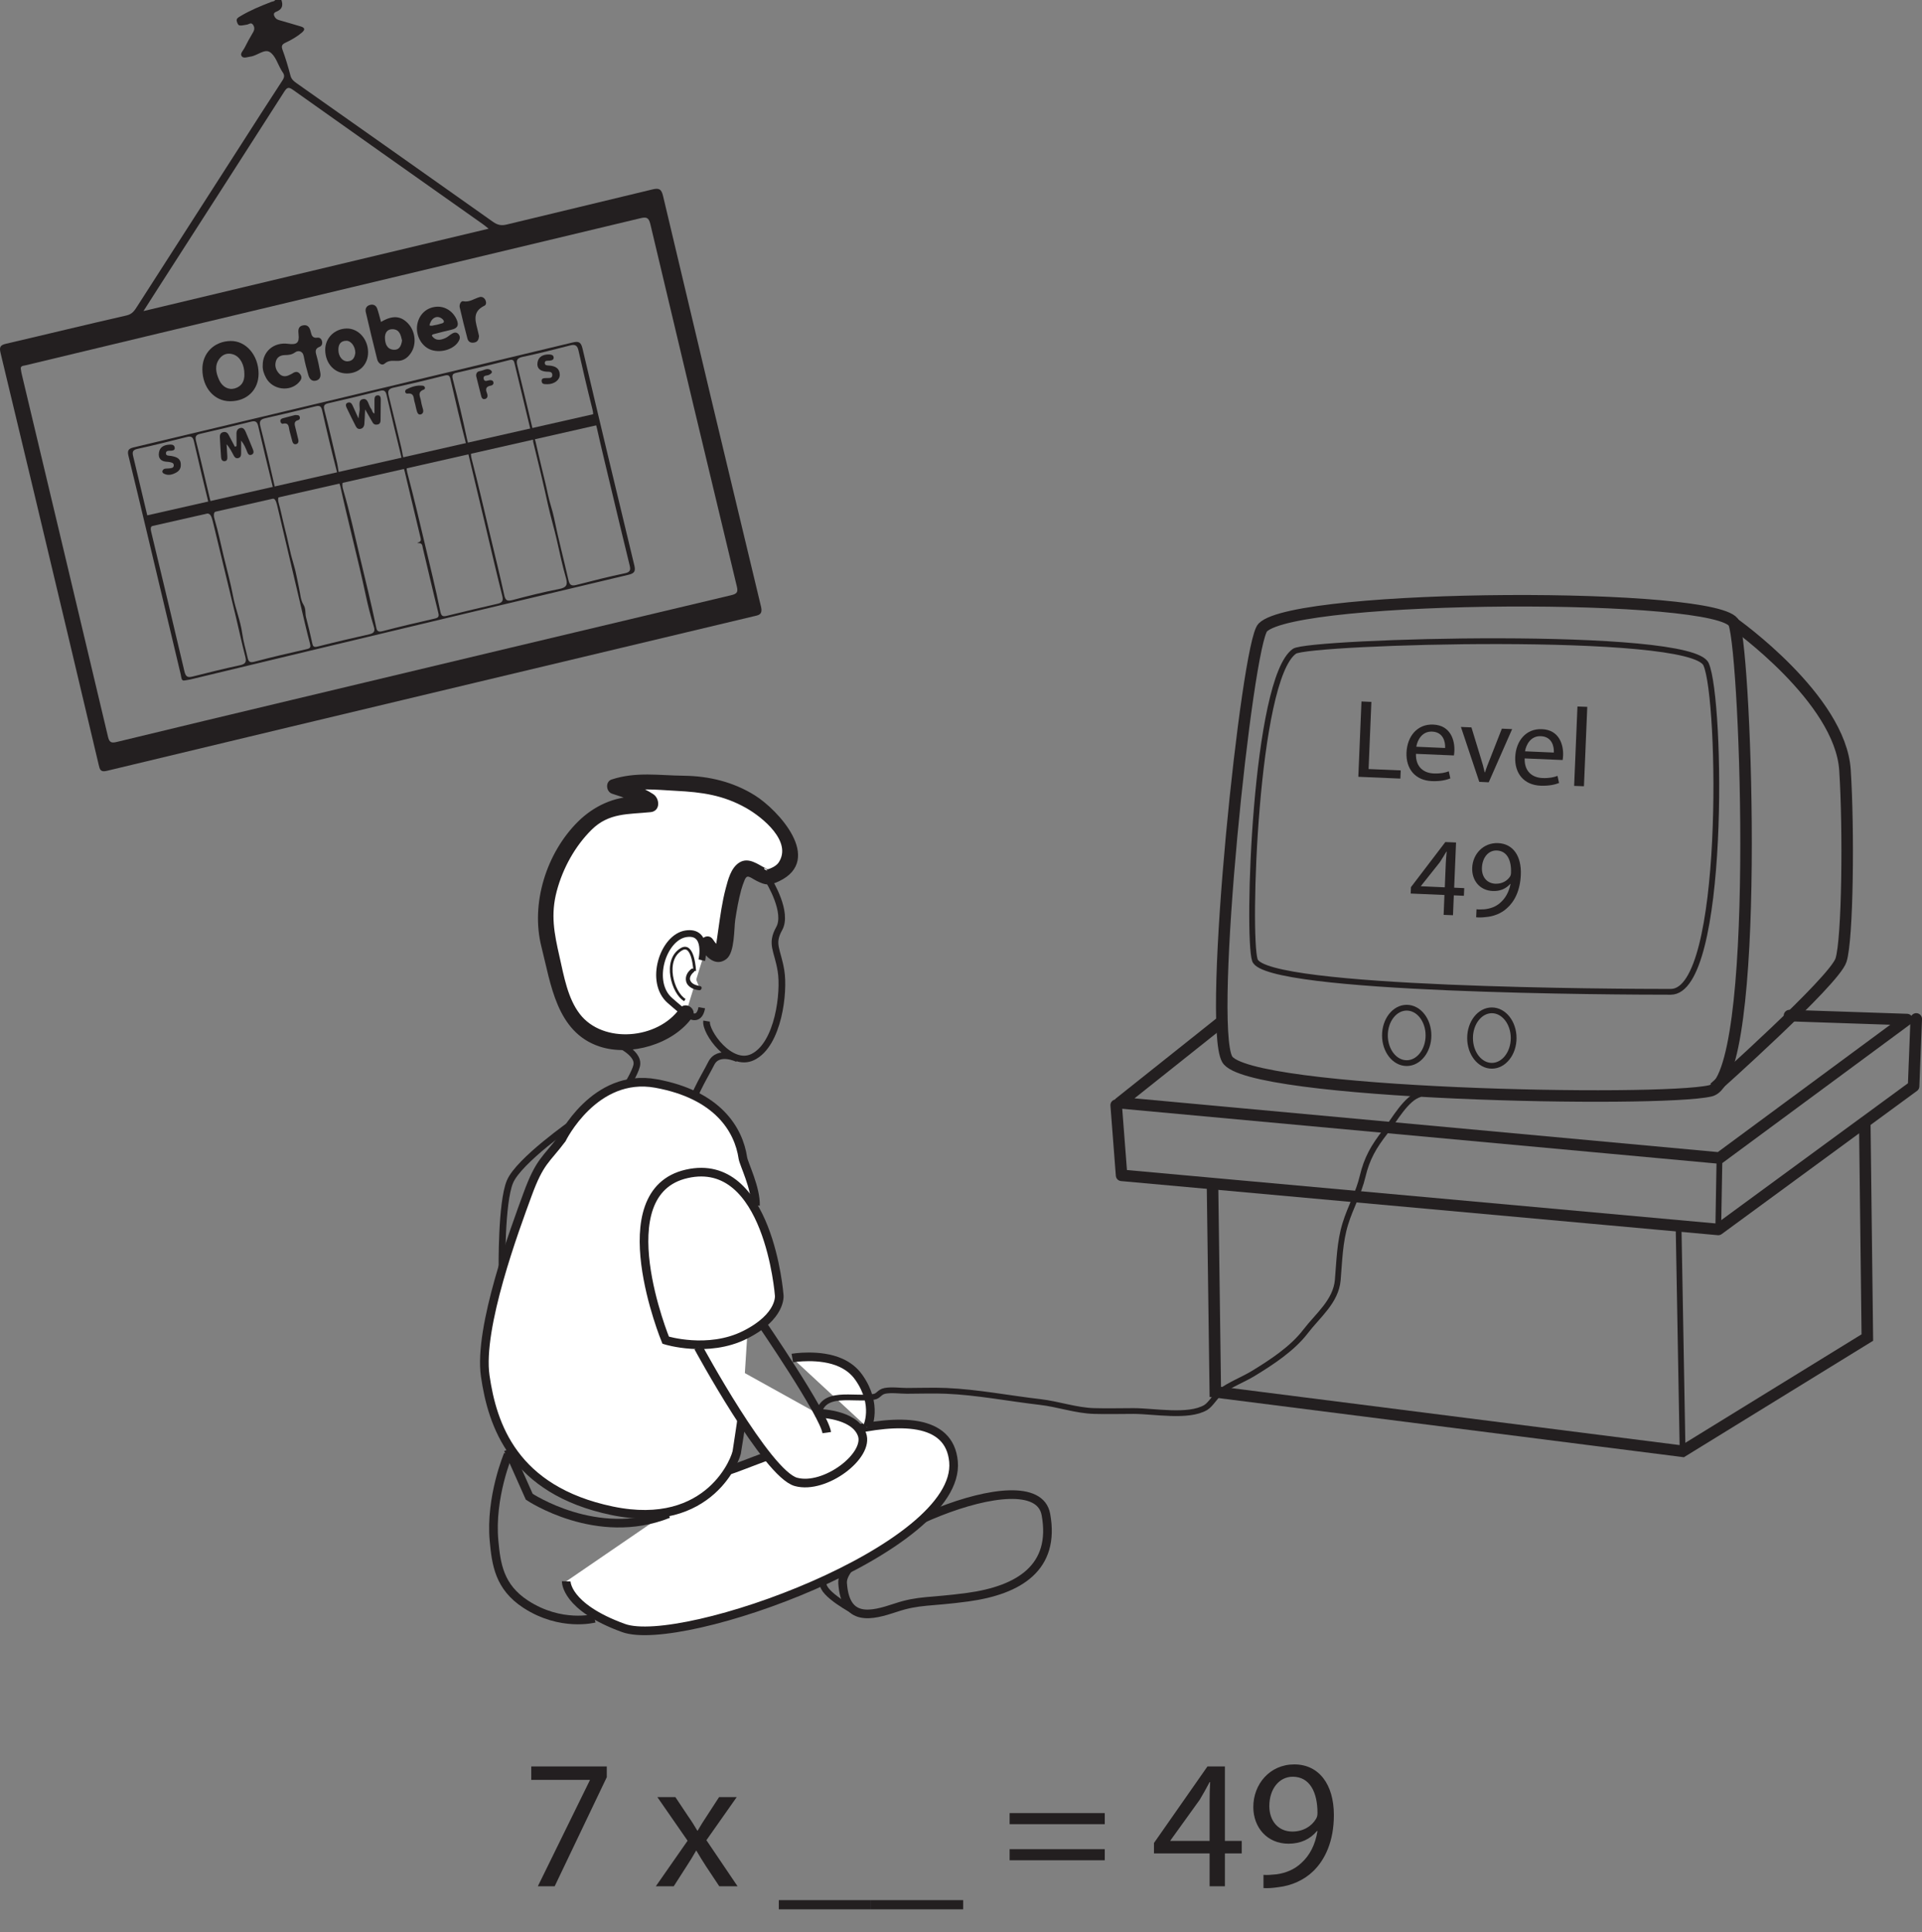
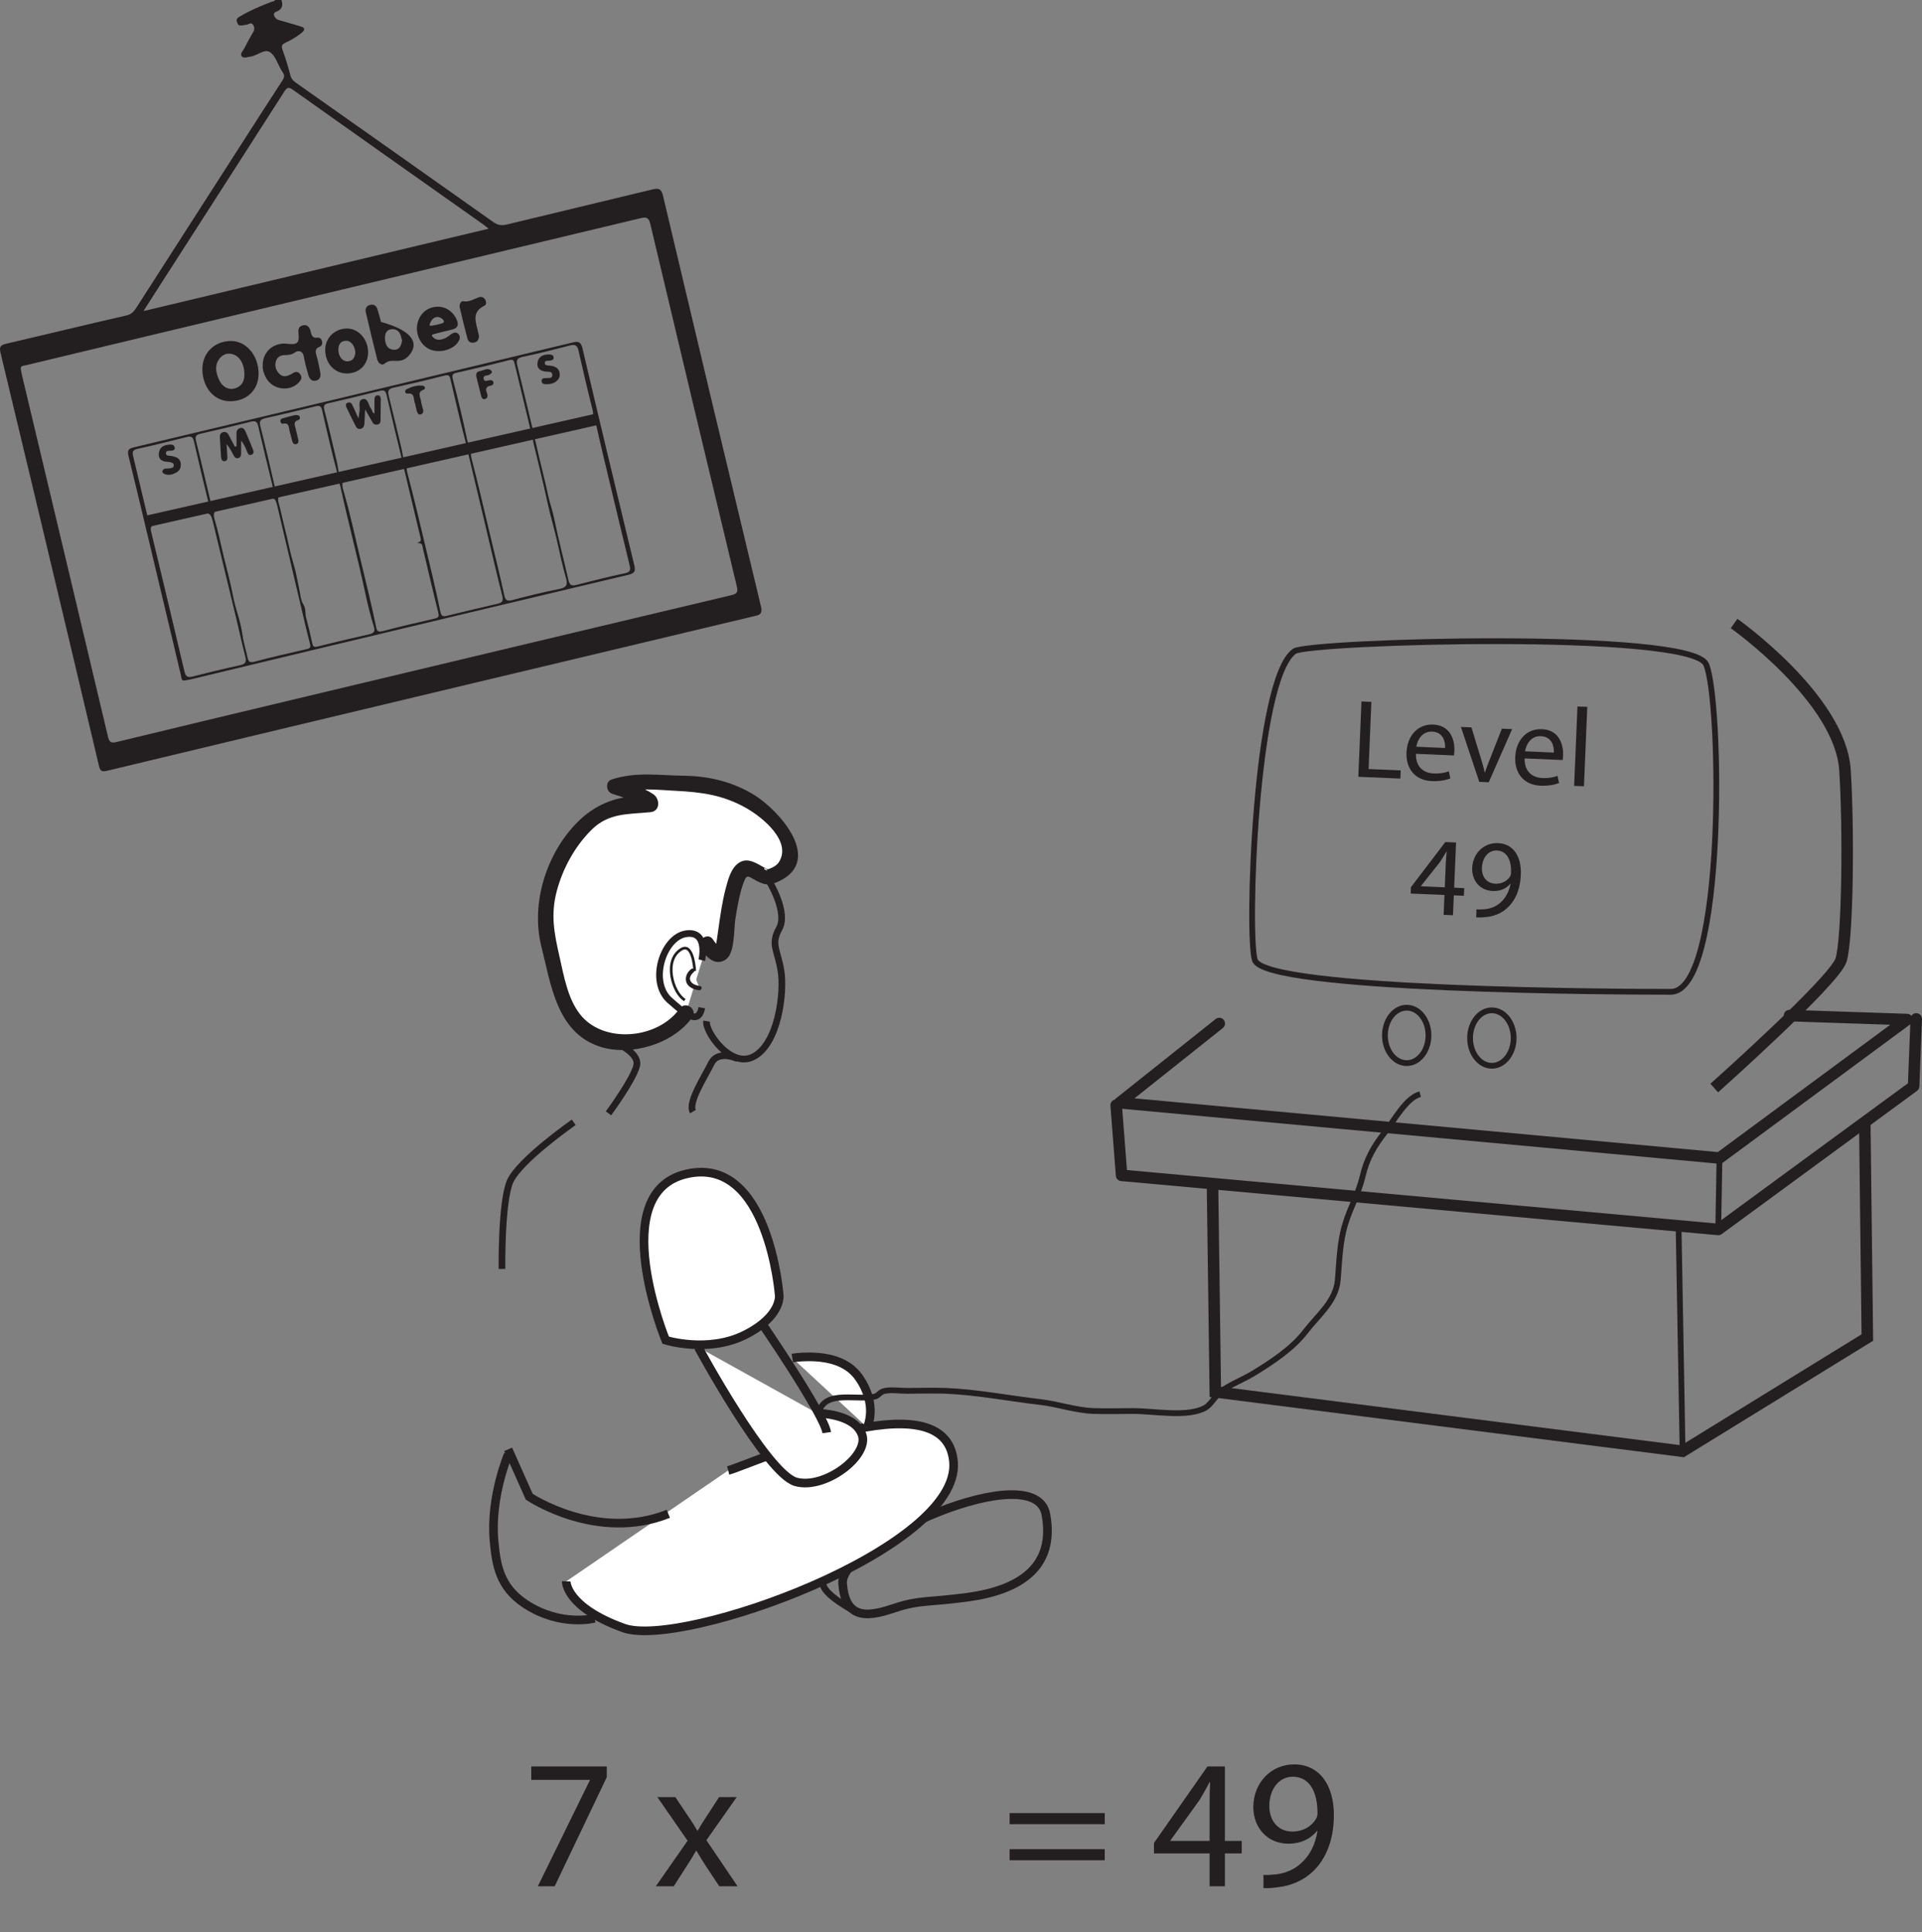
<svg xmlns="http://www.w3.org/2000/svg" xmlns:xlink="http://www.w3.org/1999/xlink" width="333.64pt" height="335.438pt" viewBox="0 0 333.64 335.438" version="1.1">
  <rect x="0" y="0" width="333.64" height="335.438" fill="#808080" stroke="none" />
  <defs>
    <g>
      <symbol overflow="visible" id="glyph0-0">
        <path style="stroke:none;" d="M 0 0 L 16 0 L 16 -22.406 L 0 -22.406 Z M 8 -12.641 L 2.562 -20.797 L 13.438 -20.797 Z M 8.953 -11.203 L 14.406 -19.359 L 14.406 -3.047 Z M 2.562 -1.594 L 8 -9.766 L 13.438 -1.594 Z M 1.594 -19.359 L 7.047 -11.203 L 1.594 -3.047 Z M 1.594 -19.359 " />
      </symbol>
      <symbol overflow="visible" id="glyph0-1">
        <path style="stroke:none;" d="M 1.828 -20.797 L 1.828 -18.469 L 12 -18.469 L 12 -18.406 L 2.969 0 L 5.891 0 L 14.938 -18.938 L 14.938 -20.797 Z M 1.828 -20.797 " />
      </symbol>
      <symbol overflow="visible" id="glyph0-2">
        <path style="stroke:none;" d="" />
      </symbol>
      <symbol overflow="visible" id="glyph0-3">
        <path style="stroke:none;" d="M 0.516 -15.484 L 5.766 -7.906 L 0.25 0 L 3.359 0 L 5.594 -3.484 C 6.203 -4.422 6.719 -5.25 7.234 -6.172 L 7.297 -6.172 C 7.844 -5.25 8.359 -4.391 8.953 -3.484 L 11.266 0 L 14.438 0 L 9.031 -8 L 14.297 -15.484 L 11.234 -15.484 L 9.094 -12.188 C 8.547 -11.359 8.031 -10.562 7.516 -9.656 L 7.453 -9.656 C 6.938 -10.531 6.469 -11.297 5.859 -12.156 L 3.641 -15.484 Z M 0.516 -15.484 " />
      </symbol>
      <symbol overflow="visible" id="glyph0-4">
-         <path style="stroke:none;" d="M 0 2.406 L 0 4 L 16 4 L 16 2.406 Z M 0 2.406 " />
-       </symbol>
+         </symbol>
      <symbol overflow="visible" id="glyph0-5">
        <path style="stroke:none;" d="M 17.797 -10.781 L 17.797 -12.703 L 1.281 -12.703 L 1.281 -10.781 Z M 17.797 -4.516 L 17.797 -6.438 L 1.281 -6.438 L 1.281 -4.516 Z M 17.797 -4.516 " />
      </symbol>
      <symbol overflow="visible" id="glyph0-6">
        <path style="stroke:none;" d="M 12.797 0 L 12.797 -5.703 L 15.719 -5.703 L 15.719 -7.875 L 12.797 -7.875 L 12.797 -20.797 L 9.766 -20.797 L 0.484 -7.516 L 0.484 -5.703 L 10.141 -5.703 L 10.141 0 Z M 3.328 -7.875 L 3.328 -7.938 L 8.422 -15.016 C 8.984 -15.969 9.5 -16.859 10.141 -18.078 L 10.234 -18.078 C 10.172 -16.984 10.141 -15.906 10.141 -14.812 L 10.141 -7.875 Z M 3.328 -7.875 " />
      </symbol>
      <symbol overflow="visible" id="glyph0-7">
        <path style="stroke:none;" d="M 3.078 0.312 C 3.75 0.359 4.641 0.312 5.656 0.156 C 7.906 -0.094 10.109 -1.062 11.719 -2.625 C 13.766 -4.609 15.297 -7.812 15.297 -12.359 C 15.297 -17.734 12.672 -21.156 8.422 -21.156 C 4.156 -21.156 1.312 -17.703 1.312 -13.766 C 1.312 -10.203 3.719 -7.391 7.422 -7.391 C 9.531 -7.391 11.203 -8.188 12.359 -9.594 L 12.453 -9.594 C 12.062 -7.172 11.078 -5.344 9.703 -4.094 C 8.516 -2.938 6.969 -2.297 5.344 -2.078 C 4.391 -1.984 3.688 -1.922 3.078 -1.984 Z M 8.156 -19.016 C 11.141 -19.016 12.453 -16.281 12.453 -12.734 C 12.453 -12.25 12.359 -11.969 12.188 -11.688 C 11.453 -10.438 9.984 -9.5 8.094 -9.5 C 5.656 -9.5 4.094 -11.328 4.094 -13.922 C 4.094 -16.891 5.797 -19.016 8.156 -19.016 Z M 8.156 -19.016 " />
      </symbol>
      <symbol overflow="visible" id="glyph1-0">
        <path style="stroke:none;" d="M 0 0 L 9.703 0.406 L 10.281 -13.188 L 0.578 -13.594 Z M 5.188 -7.469 L 2.094 -12.562 L 8.688 -12.281 Z M 5.719 -6.562 L 9.234 -11.375 L 8.812 -1.469 Z M 1.609 -0.906 L 5.109 -5.719 L 8.203 -0.625 Z M 1.469 -11.703 L 4.562 -6.609 L 1.047 -1.797 Z M 1.469 -11.703 " />
      </symbol>
      <symbol overflow="visible" id="glyph1-1">
        <path style="stroke:none;" d="M 1.453 0.062 L 8.75 0.375 L 8.812 -1.047 L 3.234 -1.281 L 3.719 -12.938 L 2 -13.016 Z M 1.453 0.062 " />
      </symbol>
      <symbol overflow="visible" id="glyph1-2">
        <path style="stroke:none;" d="M 9.156 -4.016 C 9.188 -4.219 9.219 -4.469 9.234 -4.812 C 9.312 -6.547 8.641 -9.25 5.562 -9.375 C 2.812 -9.5 1.047 -7.359 0.922 -4.516 C 0.812 -1.672 2.453 0.328 5.344 0.438 C 6.844 0.5 7.906 0.219 8.531 -0.031 L 8.266 -1.266 C 7.641 -1.031 6.875 -0.844 5.641 -0.891 C 3.922 -0.969 2.5 -1.984 2.562 -4.297 Z M 2.625 -5.531 C 2.812 -6.688 3.625 -8.234 5.375 -8.156 C 7.297 -8.078 7.688 -6.375 7.625 -5.312 Z M 2.625 -5.531 " />
      </symbol>
      <symbol overflow="visible" id="glyph1-3">
        <path style="stroke:none;" d="M 0.641 -9.375 L 3.828 0.156 L 5.469 0.234 L 9.531 -9 L 7.75 -9.078 L 5.719 -3.906 C 5.375 -3.047 5.062 -2.281 4.828 -1.5 L 4.766 -1.5 C 4.594 -2.297 4.375 -3.094 4.094 -3.969 L 2.469 -9.297 Z M 0.641 -9.375 " />
      </symbol>
      <symbol overflow="visible" id="glyph1-4">
        <path style="stroke:none;" d="M 1.422 0.062 L 3.125 0.125 L 3.703 -13.656 L 2 -13.719 Z M 1.422 0.062 " />
      </symbol>
      <symbol overflow="visible" id="glyph1-5">
        <path style="stroke:none;" d="M 7.781 0.328 L 7.922 -3.125 L 9.672 -3.047 L 9.734 -4.375 L 7.984 -4.453 L 8.312 -12.297 L 6.453 -12.375 L 0.484 -4.547 L 0.438 -3.438 L 6.297 -3.188 L 6.156 0.266 Z M 2.219 -4.703 L 2.219 -4.75 L 5.5 -8.875 C 5.875 -9.453 6.203 -9.984 6.625 -10.703 L 6.688 -10.703 C 6.625 -10.047 6.562 -9.375 6.531 -8.719 L 6.359 -4.516 Z M 2.219 -4.703 " />
      </symbol>
      <symbol overflow="visible" id="glyph1-6">
        <path style="stroke:none;" d="M 1.844 0.266 C 2.266 0.312 2.797 0.312 3.438 0.234 C 4.797 0.141 6.172 -0.375 7.172 -1.297 C 8.484 -2.438 9.484 -4.359 9.594 -7.109 C 9.734 -10.359 8.25 -12.5 5.656 -12.609 C 3.078 -12.719 1.25 -10.703 1.156 -8.328 C 1.062 -6.172 2.438 -4.391 4.703 -4.297 C 5.984 -4.234 7 -4.688 7.75 -5.516 L 7.812 -5.516 C 7.516 -4.047 6.859 -2.969 6 -2.234 C 5.25 -1.562 4.297 -1.234 3.297 -1.125 C 2.703 -1.094 2.281 -1.078 1.906 -1.125 Z M 5.438 -11.328 C 7.25 -11.25 7.984 -9.562 7.891 -7.422 C 7.875 -7.125 7.812 -6.953 7.703 -6.781 C 7.219 -6.047 6.312 -5.516 5.172 -5.562 C 3.688 -5.625 2.781 -6.766 2.844 -8.344 C 2.922 -10.141 4 -11.391 5.438 -11.328 Z M 5.438 -11.328 " />
      </symbol>
    </g>
    <clipPath id="clip1">
      <path d="M 192 175 L 333.641 175 L 333.641 215 L 192 215 Z M 192 175 " />
    </clipPath>
    <clipPath id="clip2">
      <path d="M 199 183 L 333.641 183 L 333.641 264 L 199 264 Z M 199 183 " />
    </clipPath>
  </defs>
  <g id="surface1">
    <g style="fill:rgb(13.73%,12.16%,12.549%);fill-opacity:1;">
      <use xlink:href="#glyph0-1" x="90.394" y="327.438" />
      <use xlink:href="#glyph0-2" x="106.811" y="327.438" />
      <use xlink:href="#glyph0-3" x="113.594" y="327.438" />
      <use xlink:href="#glyph0-2" x="128.411" y="327.438" />
      <use xlink:href="#glyph0-4" x="135.195" y="327.438" />
      <use xlink:href="#glyph0-4" x="151.195" y="327.438" />
      <use xlink:href="#glyph0-2" x="167.195" y="327.438" />
      <use xlink:href="#glyph0-5" x="173.978" y="327.438" />
      <use xlink:href="#glyph0-2" x="193.05" y="327.438" />
      <use xlink:href="#glyph0-6" x="199.834" y="327.438" />
      <use xlink:href="#glyph0-7" x="216.25" y="327.438" />
    </g>
    <path style=" stroke:none;fill-rule:evenodd;fill:rgb(13.73%,12.16%,12.549%);fill-opacity:1;" d="M 84.82 39.699 C 84.359 39.336 84.094 39.109 83.809 38.906 C 72.805 31.129 61.797 23.363 50.809 15.562 C 50.02 15.004 49.762 15.266 49.32 15.949 C 42.086 27.254 34.82 38.543 27.566 49.836 C 26.73 51.137 25.902 52.441 24.906 54 C 45.023 49.199 64.801 44.477 84.82 39.699 M 3.637 64.184 C 3.672 64.406 3.695 64.629 3.75 64.844 C 8.758 85.871 13.77 106.891 18.754 127.922 C 18.988 128.918 19.375 129.016 20.297 128.789 C 30.32 126.355 40.355 123.957 50.391 121.562 C 75.891 115.473 101.391 109.379 126.902 103.328 C 127.941 103.082 128.152 102.805 127.898 101.758 C 122.867 80.832 117.863 59.898 112.906 38.957 C 112.629 37.777 112.258 37.617 111.152 37.887 C 83.352 44.551 55.547 51.184 27.742 57.824 C 19.969 59.684 12.195 61.559 4.422 63.418 C 3.992 63.523 3.465 63.477 3.637 64.184 M 48.852 0 C 49.137 0.844 49.055 1.531 48.137 1.957 C 47.855 2.09 47.391 2.203 47.59 2.719 C 47.742 3.109 47.984 3.371 48.434 3.488 C 49.684 3.824 50.914 4.23 52.164 4.578 C 52.973 4.801 52.973 5.18 52.402 5.656 C 51.543 6.383 50.566 6.938 49.555 7.414 C 48.965 7.695 48.793 7.965 49.043 8.645 C 49.582 10.113 50.027 11.613 50.422 13.125 C 50.59 13.77 51.008 14.105 51.48 14.438 C 62.855 22.461 74.234 30.473 85.594 38.52 C 86.359 39.059 87.02 39.203 87.938 38.98 C 96.363 36.926 104.809 34.941 113.234 32.887 C 114.383 32.605 114.812 32.789 115.105 34.039 C 120.723 57.797 126.387 81.543 132.098 105.281 C 132.461 106.777 131.617 106.793 130.699 107.012 C 114.652 110.836 98.605 114.66 82.559 118.492 C 61.203 123.59 39.848 128.688 18.504 133.82 C 17.414 134.082 17.309 133.508 17.137 132.781 C 15.324 125.121 13.52 117.465 11.695 109.809 C 7.844 93.629 3.996 77.445 0.098 61.273 C -0.16 60.211 0.07 59.898 1.07 59.664 C 8.039 58.047 14.988 56.344 21.965 54.758 C 22.992 54.523 23.371 53.879 23.844 53.141 C 29.809 43.84 35.781 34.543 41.754 25.246 C 44.172 21.48 46.574 17.707 49.027 13.965 C 49.383 13.422 49.426 13.023 49.059 12.535 C 48.98 12.426 48.914 12.309 48.848 12.195 C 48.211 11.117 47.809 9.68 46.871 9.059 C 45.902 8.418 44.684 9.664 43.504 9.82 C 42.973 9.891 42.301 10.191 41.973 9.785 C 41.598 9.32 42.195 8.812 42.426 8.355 C 42.891 7.438 43.375 6.527 43.906 5.652 C 44.199 5.168 44.23 4.742 43.922 4.297 C 43.578 3.801 43.199 4.238 42.836 4.281 C 42.441 4.324 42.043 4.457 41.656 4.426 C 41.312 4.395 41.199 4.012 41.113 3.719 C 40.961 3.199 41.402 3.008 41.73 2.809 C 43.422 1.789 45.242 1.051 47.074 0.336 C 47.316 0.242 47.621 0.273 47.773 0 Z M 48.852 0 " />
    <path style=" stroke:none;fill-rule:evenodd;fill:rgb(13.73%,12.16%,12.549%);fill-opacity:1;" d="M 80.457 78.43 C 80.746 78.023 81.086 77.754 80.91 77.066 C 79.945 73.359 79.066 69.629 78.211 65.895 C 78.059 65.223 77.906 65.012 77.164 65.199 C 74.223 65.949 71.266 66.648 68.301 67.297 C 67.41 67.492 67.277 67.883 67.477 68.691 C 68.238 71.719 68.945 74.758 69.68 77.793 C 69.883 78.613 69.902 79.613 70.402 80.191 C 71.012 80.898 71.965 79.883 72.797 80.109 C 72.645 80.188 72.5 80.305 72.336 80.344 C 70.398 80.801 70.371 80.805 70.867 82.684 C 71.863 86.453 72.762 90.25 73.656 94.035 C 74.609 98.078 75.621 102.121 76.445 106.195 C 76.613 107.027 76.941 107.055 77.633 106.883 C 80.535 106.164 83.445 105.477 86.359 104.809 C 87.16 104.625 87.414 104.332 87.188 103.434 C 86.102 99.121 85.105 94.785 84.078 90.457 C 83.18 86.688 82.277 82.922 81.383 79.156 C 81.262 78.652 81.195 78.121 80.457 78.43 M 45.535 86.707 C 45.824 86.277 46.312 86.32 46.734 86.227 C 47.438 86.066 47.641 85.695 47.465 84.98 C 46.559 81.305 45.672 77.629 44.816 73.941 C 44.645 73.191 44.312 73.016 43.594 73.191 C 40.652 73.922 37.707 74.637 34.754 75.305 C 33.934 75.488 33.848 75.84 34.039 76.594 C 34.844 79.789 35.578 83 36.344 86.203 C 36.855 88.332 36.859 88.332 38.934 88.172 C 38.805 88.402 38.574 88.414 38.355 88.438 C 37.258 88.555 36.906 89 37.258 90.176 C 37.879 92.258 38.309 94.395 38.816 96.512 C 39.375 98.844 40.023 101.156 40.461 103.512 C 40.871 105.699 41.75 107.758 42.051 109.973 C 42.242 111.383 42.668 112.754 42.977 114.145 C 43.121 114.801 43.32 115.09 44.145 114.871 C 47.16 114.07 50.199 113.371 53.238 112.684 C 53.914 112.531 53.961 112.312 53.797 111.688 C 53.199 109.426 52.684 107.145 52.145 104.871 C 50.855 99.418 49.57 93.969 48.297 88.516 C 47.773 86.258 47.793 86.254 45.535 86.707 M 69.184 81.062 C 69.703 80.707 69.914 80.309 69.738 79.609 C 68.824 75.934 67.969 72.242 67.102 68.555 C 66.957 67.934 66.723 67.652 65.996 67.84 C 63.012 68.594 60.02 69.312 57.02 69.992 C 56.195 70.18 56.125 70.488 56.332 71.273 C 57.117 74.289 57.797 77.332 58.516 80.363 C 58.711 81.188 58.699 82.164 59.16 82.801 C 59.754 83.621 60.703 82.523 61.508 82.801 C 61.332 83.059 61.043 83.059 60.785 83.078 C 59.379 83.176 59.234 83.867 59.602 85.105 C 60.73 88.941 61.562 92.859 62.492 96.746 C 63.438 100.719 64.43 104.691 65.262 108.695 C 65.379 109.262 65.422 109.82 66.348 109.578 C 69.367 108.789 72.402 108.074 75.445 107.383 C 76.152 107.223 76.246 107.004 76.07 106.305 C 75.145 102.602 74.289 98.879 73.402 95.164 C 73.309 94.762 73.359 94.281 72.66 94.273 C 72.18 94.266 72.672 94.141 72.699 94.129 C 73.191 93.945 73.047 93.562 72.969 93.227 C 72.062 89.414 71.148 85.605 70.238 81.793 C 70.105 81.23 69.941 80.719 69.184 81.062 M 57.906 83.746 C 58.527 83.395 58.77 83 58.559 82.184 C 57.617 78.562 56.754 74.922 55.93 71.273 C 55.754 70.504 55.504 70.352 54.766 70.535 C 51.867 71.262 48.953 71.941 46.035 72.605 C 45.215 72.789 44.973 73.105 45.195 73.988 C 46.105 77.578 46.957 81.18 47.766 84.793 C 47.953 85.648 48.348 85.906 49.141 85.758 C 48.129 86.012 48.191 86.676 48.418 87.477 C 48.699 88.461 48.898 89.469 49.137 90.465 C 49.367 91.414 49.605 92.363 49.828 93.316 C 50.062 94.312 50.266 95.32 50.516 96.312 C 50.754 97.262 51.062 98.191 51.293 99.141 C 51.531 100.129 51.695 101.133 51.918 102.125 C 52.133 103.078 52.176 104.156 52.668 104.945 C 53.145 105.703 52.941 106.441 53.129 107.168 C 53.508 108.633 53.875 110.105 54.188 111.586 C 54.309 112.176 54.426 112.414 55.137 112.234 C 58.113 111.477 61.109 110.777 64.109 110.105 C 64.902 109.926 65.141 109.586 64.906 108.816 C 64.344 106.996 63.875 105.133 63.48 103.285 C 62.137 96.98 60.469 90.758 59.09 84.465 C 58.918 83.68 58.605 83.484 57.906 83.746 M 82.996 77.695 C 81.719 77.879 81.586 78.539 81.891 79.719 C 83.012 84.055 84.016 88.426 85.059 92.785 C 85.895 96.289 86.762 99.785 87.531 103.305 C 87.742 104.273 88.082 104.395 88.988 104.156 C 91.656 103.449 94.34 102.773 97.051 102.246 C 98.309 102 98.594 101.57 98.246 100.344 C 97.621 98.164 97.156 95.945 96.656 93.734 C 96.195 91.699 95.582 89.703 95.133 87.66 C 94.336 84.02 93.465 80.391 92.57 76.77 C 92.473 76.387 92.695 75.543 91.758 75.707 C 92 75.383 92.207 75.074 92.094 74.613 C 91.16 70.77 90.242 66.922 89.32 63.074 C 89.203 62.602 89.07 62.336 88.414 62.508 C 85.398 63.285 82.367 64 79.332 64.691 C 78.633 64.848 78.395 64.996 78.605 65.816 C 79.496 69.258 80.328 72.711 81.062 76.184 C 81.312 77.367 81.656 78.074 82.996 77.695 M 92.973 75.27 C 92.539 75.727 92.867 76.199 92.965 76.648 C 93.309 78.215 93.695 79.773 94.062 81.336 C 94.422 82.848 94.812 84.355 95.125 85.879 C 95.406 87.25 95.906 88.555 96.184 89.934 C 96.914 93.543 97.867 97.102 98.676 100.691 C 98.867 101.543 99.184 101.762 100.039 101.543 C 102.844 100.816 105.652 100.105 108.488 99.512 C 109.461 99.309 109.48 98.867 109.297 98.125 C 108.711 95.742 108.137 93.355 107.562 90.973 C 107.082 88.969 106.602 86.969 106.125 84.965 C 105.27 81.367 104.387 77.777 103.582 74.168 C 103.344 73.094 102.887 72.82 101.934 73.328 C 103.262 72.793 103.039 71.828 102.762 70.73 C 101.934 67.453 101.172 64.16 100.426 60.867 C 100.23 60.012 99.895 59.723 98.996 59.957 C 96.242 60.672 93.477 61.371 90.691 61.957 C 89.625 62.18 89.605 62.664 89.82 63.523 C 90.699 67.059 91.539 70.605 92.383 74.152 C 92.484 74.582 92.48 75.051 92.973 75.27 M 34.238 89.414 C 34.621 88.863 35.281 88.953 35.809 88.805 C 36.395 88.645 36.488 88.457 36.344 87.883 C 35.422 84.125 34.52 80.359 33.66 76.586 C 33.488 75.828 33.145 75.68 32.453 75.855 C 29.598 76.566 26.746 77.297 23.871 77.918 C 22.957 78.113 22.957 78.527 23.125 79.23 C 24.008 82.906 24.879 86.59 25.758 90.266 C 25.859 90.695 25.93 91.184 26.562 91.133 C 26.059 91.449 26.141 91.875 26.258 92.371 C 28.195 100.43 30.129 108.492 32.02 116.562 C 32.219 117.398 32.52 117.668 33.363 117.457 C 36.129 116.762 38.895 116.066 41.684 115.473 C 42.734 115.25 42.793 114.793 42.559 113.895 C 41.988 111.719 41.531 109.512 41.004 107.324 C 39.711 101.941 38.402 96.555 37.102 91.172 C 36.551 88.887 36.551 88.887 34.238 89.414 M 32.035 118.125 C 31.453 118.238 31.492 117.59 31.375 117.086 C 29.398 108.789 27.426 100.492 25.449 92.195 C 24.414 87.852 23.375 83.512 22.312 79.176 C 22.117 78.355 22.148 77.914 23.156 77.672 C 48.59 71.625 74.016 65.543 99.438 59.445 C 100.465 59.199 100.859 59.395 101.121 60.512 C 104.074 73.07 107.09 85.621 110.117 98.164 C 110.367 99.191 110.098 99.539 109.078 99.781 C 90.719 104.133 72.363 108.523 54.012 112.91 C 47.035 114.578 40.059 116.262 33.086 117.938 C 32.824 118 32.559 118.031 32.035 118.125 " />
    <path style=" stroke:none;fill-rule:evenodd;fill:rgb(13.73%,12.16%,12.549%);fill-opacity:1;" d="M 42.422 64.984 C 42.441 63.34 41.715 61.98 40.57 61.551 C 39.621 61.195 38.758 61.441 38.152 62.191 C 37.188 63.391 37.473 64.719 38.051 65.98 C 38.594 67.168 39.684 67.742 40.758 67.426 C 41.949 67.07 42.449 66.195 42.422 64.984 M 44.887 64.848 C 44.898 67.684 42.855 69.664 39.934 69.652 C 37.199 69.645 35.156 67.305 35.129 64.133 C 35.098 61.324 37.152 59.25 40.016 59.191 C 42.699 59.141 44.875 61.664 44.887 64.848 " />
    <path style=" stroke:none;fill-rule:evenodd;fill:rgb(13.73%,12.16%,12.549%);fill-opacity:1;" d="M 45.605 63.426 C 45.59 60.98 47.562 59.352 50.023 59.684 C 51.551 59.891 51.98 59.492 51.828 58.051 C 51.758 57.367 51.703 56.637 52.625 56.473 C 53.512 56.312 53.797 56.969 53.953 57.648 C 54.102 58.277 54.293 58.727 55.078 58.617 C 55.461 58.562 55.77 58.781 55.883 59.18 C 56.012 59.621 55.891 60.043 55.477 60.203 C 54.688 60.512 54.727 60.992 54.93 61.68 C 55.219 62.66 55.41 63.672 55.598 64.68 C 55.711 65.297 55.582 65.887 54.879 66.066 C 54.09 66.27 53.707 65.727 53.523 65.094 C 53.211 64.023 52.926 62.941 52.727 61.848 C 52.547 60.84 51.703 60.824 51.258 61.148 C 50.637 61.602 50.078 61.621 49.406 61.641 C 48.699 61.664 48.102 61.969 47.887 62.73 C 47.66 63.535 47.898 64.242 48.438 64.836 C 48.961 65.41 49.602 65.426 50.27 65.078 C 50.43 64.996 50.598 64.93 50.746 64.832 C 51.258 64.48 51.727 64.418 52.133 64.992 C 52.539 65.57 52.227 66.012 51.848 66.414 C 50.285 68.07 47.332 67.668 46.207 65.633 C 45.816 64.93 45.555 64.168 45.605 63.426 " />
-     <path style=" stroke:none;fill-rule:evenodd;fill:rgb(13.73%,12.16%,12.549%);fill-opacity:1;" d="M 69.789 59.105 C 69.582 58.246 69.414 57.23 68.23 57.148 C 67.254 57.082 66.797 57.754 66.824 58.684 C 66.855 59.676 67.164 60.609 68.312 60.711 C 69.301 60.797 69.66 60.043 69.789 59.105 M 66.141 55.887 C 68.105 54.695 69.578 54.805 70.844 56.16 C 72.117 57.523 72.348 59.754 71.344 61.254 C 70.828 62.031 70.129 62.594 69.164 62.645 C 68.34 62.688 67.551 62.43 66.762 63.125 C 66.285 63.547 65.641 63.039 65.477 62.383 C 64.793 59.652 64.129 56.918 63.496 54.176 C 63.367 53.605 63.59 53.098 64.227 52.93 C 64.852 52.766 65.301 53.039 65.496 53.621 C 65.742 54.34 65.914 55.078 66.141 55.887 " />
+     <path style=" stroke:none;fill-rule:evenodd;fill:rgb(13.73%,12.16%,12.549%);fill-opacity:1;" d="M 69.789 59.105 C 69.582 58.246 69.414 57.23 68.23 57.148 C 67.254 57.082 66.797 57.754 66.824 58.684 C 66.855 59.676 67.164 60.609 68.312 60.711 C 69.301 60.797 69.66 60.043 69.789 59.105 M 66.141 55.887 C 72.117 57.523 72.348 59.754 71.344 61.254 C 70.828 62.031 70.129 62.594 69.164 62.645 C 68.34 62.688 67.551 62.43 66.762 63.125 C 66.285 63.547 65.641 63.039 65.477 62.383 C 64.793 59.652 64.129 56.918 63.496 54.176 C 63.367 53.605 63.59 53.098 64.227 52.93 C 64.852 52.766 65.301 53.039 65.496 53.621 C 65.742 54.34 65.914 55.078 66.141 55.887 " />
    <path style=" stroke:none;fill-rule:evenodd;fill:rgb(13.73%,12.16%,12.549%);fill-opacity:1;" d="M 74.547 56.465 C 74.895 56.652 75.234 56.465 75.574 56.422 C 75.922 56.379 76.254 56.25 76.598 56.168 C 76.82 56.113 77.082 56.023 77.055 55.785 C 77.031 55.602 76.84 55.398 76.672 55.281 C 75.797 54.676 74.859 55.203 74.547 56.465 M 74.949 58.262 C 75.59 59.207 76.434 59.074 77.301 58.688 C 77.625 58.547 77.902 58.305 78.191 58.098 C 78.664 57.762 79.184 57.496 79.621 58.039 C 80.004 58.527 79.777 59.055 79.43 59.512 C 78.359 60.906 75.875 61.387 74.312 60.496 C 72.852 59.664 72.078 57.805 72.48 56.098 C 72.871 54.445 74.129 53.359 75.789 53.246 C 77.293 53.145 78.652 54.062 79.277 55.484 C 79.719 56.496 79.395 56.992 78.387 57.227 C 77.305 57.477 76.223 57.762 75.145 58.043 C 75.078 58.059 75.031 58.164 74.949 58.262 " />
    <path style=" stroke:none;fill-rule:evenodd;fill:rgb(13.73%,12.16%,12.549%);fill-opacity:1;" d="M 61.68 61.246 C 61.672 60.125 60.934 59.133 60.105 59.152 C 59.078 59.172 58.727 59.84 58.742 60.766 C 58.758 61.891 59.469 62.766 60.34 62.723 C 61.305 62.672 61.586 61.996 61.68 61.246 M 63.895 61.113 C 63.922 63.27 62.383 64.82 60.211 64.828 C 58.086 64.836 56.496 63.125 56.453 60.789 C 56.418 58.715 58.043 57.07 60.168 57.027 C 62.191 56.988 63.871 58.824 63.895 61.113 " />
    <path style=" stroke:none;fill-rule:evenodd;fill:rgb(13.73%,12.16%,12.549%);fill-opacity:1;" d="M 83.152 58.336 C 83.105 58.809 83.008 59.289 82.422 59.438 C 81.812 59.594 81.309 59.402 81.145 58.789 C 80.664 56.984 80.223 55.168 79.801 53.348 C 79.688 52.863 80.027 52.219 80.375 52.289 C 81.504 52.52 82.316 51.828 83.27 51.566 C 83.676 51.457 84.078 51.691 84.266 52.094 C 84.426 52.434 84.441 52.902 84.098 53.066 C 81.734 54.199 82.664 56.047 83.027 57.777 C 83.066 57.949 83.105 58.121 83.152 58.336 " />
    <path style=" stroke:none;fill-rule:evenodd;fill:rgb(13.73%,12.16%,12.549%);fill-opacity:1;" d="M 73.461 71.172 C 73.516 71.523 73.398 71.816 73.062 71.93 C 72.668 72.062 72.477 71.727 72.387 71.445 C 72.207 70.895 72.133 70.312 71.961 69.762 C 71.766 69.121 71.961 68.18 70.727 68.324 C 70.297 68.375 70.18 67.77 70.57 67.574 C 71.445 67.137 72.398 66.828 73.398 66.957 C 73.785 67.008 73.914 67.504 73.566 67.633 C 72.336 68.078 72.992 68.914 73.082 69.613 C 73.152 70.141 73.332 70.652 73.461 71.172 " />
    <path style=" stroke:none;fill-rule:evenodd;fill:rgb(13.73%,12.16%,12.549%);fill-opacity:1;" d="M 51.246 72.043 C 51.633 72.066 51.93 72.023 52.031 72.363 C 52.102 72.602 52.031 72.852 51.793 72.914 C 50.844 73.164 51.203 73.828 51.316 74.395 C 51.449 75.047 51.652 75.688 51.789 76.34 C 51.855 76.664 51.785 77 51.41 77.094 C 51.039 77.188 50.836 76.941 50.742 76.605 C 50.574 76.004 50.41 75.406 50.262 74.801 C 50.098 74.164 50.227 73.285 49.078 73.562 C 48.902 73.602 48.68 73.359 48.664 73.109 C 48.648 72.852 48.824 72.684 49.039 72.625 C 49.809 72.406 50.586 72.211 51.246 72.043 " />
    <path style=" stroke:none;fill-rule:evenodd;fill:rgb(13.73%,12.16%,12.549%);fill-opacity:1;" d="M 82.66 65.285 C 82.621 64.789 82.844 64.477 83.309 64.418 C 83.941 64.332 84.594 63.781 85.207 64.277 C 85.621 64.613 85.246 64.875 84.91 65.059 C 84.562 65.25 83.852 65.086 83.953 65.723 C 84.066 66.406 84.641 66.016 85.047 65.992 C 85.328 65.973 85.602 66.062 85.656 66.379 C 85.711 66.691 85.488 66.895 85.211 66.941 C 84.367 67.082 84.227 67.512 84.539 68.258 C 84.691 68.633 84.699 69.133 84.195 69.262 C 83.656 69.395 83.566 68.906 83.469 68.516 C 83.195 67.441 82.93 66.363 82.66 65.285 " />
    <path style=" stroke:none;fill-rule:evenodd;fill:rgb(13.73%,12.16%,12.549%);fill-opacity:1;" d="M 95.039 66.695 C 94.66 66.656 94.082 66.801 94.023 66.176 C 93.969 65.598 94.48 65.648 94.879 65.625 C 95.301 65.598 95.898 65.734 95.875 65.066 C 95.852 64.441 95.262 64.551 94.84 64.516 C 93.855 64.441 93.145 63.996 93.305 62.941 C 93.457 61.906 94.27 61.523 95.27 61.531 C 95.641 61.535 96.051 61.586 96.105 62.016 C 96.164 62.484 95.762 62.562 95.391 62.605 C 95.059 62.641 94.555 62.52 94.566 63.023 C 94.578 63.484 95.059 63.43 95.41 63.461 C 96.395 63.555 97.16 63.934 97.172 65.059 C 97.184 65.961 96.207 66.691 95.039 66.695 " />
    <path style=" stroke:none;fill-rule:evenodd;fill:rgb(13.73%,12.16%,12.549%);fill-opacity:1;" d="M 31.383 80.648 C 31.422 81.305 31.102 81.758 30.551 82.051 C 29.906 82.398 29.23 82.586 28.512 82.25 C 28.297 82.152 28.121 81.984 28.203 81.738 C 28.254 81.594 28.406 81.426 28.547 81.383 C 28.793 81.316 29.07 81.348 29.328 81.312 C 29.676 81.27 30.133 81.273 30.164 80.824 C 30.203 80.289 29.699 80.277 29.32 80.188 C 29.234 80.168 29.145 80.164 29.055 80.164 C 28.027 80.129 27.426 79.645 27.59 78.574 C 27.754 77.477 28.613 77.215 29.562 77.172 C 29.938 77.156 30.301 77.293 30.332 77.738 C 30.359 78.152 30.027 78.215 29.695 78.238 C 29.312 78.258 28.777 78.176 28.805 78.73 C 28.832 79.168 29.363 79.086 29.691 79.145 C 30.57 79.309 31.375 79.52 31.383 80.648 " />
    <path style=" stroke:none;fill-rule:evenodd;fill:rgb(13.73%,12.16%,12.549%);fill-opacity:1;" d="M 41.059 77.445 C 41.059 76.73 41.07 76.02 41.051 75.305 C 41.039 74.789 41.246 74.402 41.734 74.289 C 42.207 74.18 42.469 74.566 42.633 74.938 C 43.078 75.957 43.488 76.992 43.91 78.023 C 44.059 78.383 44.09 78.758 43.668 78.934 C 43.219 79.121 43.039 78.777 42.902 78.426 C 42.645 77.77 42.383 77.121 41.855 76.48 C 41.855 77.242 41.859 78.004 41.855 78.766 C 41.852 79.16 41.711 79.473 41.277 79.535 C 40.91 79.594 40.711 79.344 40.559 79.055 C 40.211 78.395 39.871 77.73 39.336 77.105 C 39.379 77.812 39.43 78.52 39.461 79.227 C 39.473 79.586 39.48 80.012 39.004 80.055 C 38.559 80.094 38.402 79.738 38.375 79.348 C 38.297 78.191 38.219 77.031 38.164 75.875 C 38.148 75.5 38.266 75.152 38.68 75.031 C 39.129 74.898 39.465 75.07 39.68 75.477 C 40.051 76.164 40.41 76.859 40.777 77.551 C 40.871 77.516 40.965 77.48 41.059 77.445 " />
    <path style=" stroke:none;fill-rule:evenodd;fill:rgb(13.73%,12.16%,12.549%);fill-opacity:1;" d="M 65.004 71.777 C 65.004 70.98 65.008 70.195 65.004 69.41 C 65 69.023 65.086 68.66 65.535 68.625 C 66.027 68.59 66.094 69 66.098 69.359 C 66.098 70.566 66.078 71.773 66.062 72.977 C 66.059 73.32 65.941 73.598 65.578 73.684 C 65.199 73.773 64.879 73.695 64.672 73.316 C 64.312 72.668 63.938 72.031 63.383 71.066 C 63.328 72.16 63.305 72.887 63.25 73.613 C 63.219 73.988 63.039 74.312 62.652 74.43 C 62.254 74.551 61.949 74.367 61.77 74.012 C 61.227 72.941 60.68 71.871 60.172 70.781 C 60.031 70.473 59.906 70.047 60.402 69.891 C 60.824 69.758 61.055 70.047 61.215 70.402 C 61.504 71.039 61.793 71.68 62.23 72.645 C 62.316 72.004 62.344 71.684 62.41 71.375 C 62.562 70.641 62.031 69.473 63.004 69.277 C 63.934 69.094 63.945 70.379 64.426 70.965 C 64.637 71.223 64.598 71.664 65.004 71.777 " />
    <path style="fill:none;stroke-width:2;stroke-linecap:butt;stroke-linejoin:miter;stroke:rgb(13.73%,12.16%,12.549%);stroke-opacity:1;stroke-miterlimit:4;" d="M -0.001 0.001 L 78.299 17.759 " transform="matrix(1,0,0,-1,25.29,90.548)" />
    <path style="fill-rule:nonzero;fill:rgb(100%,100%,100%);fill-opacity:1;stroke-width:0.5;stroke-linecap:butt;stroke-linejoin:miter;stroke:rgb(13.73%,12.16%,12.549%);stroke-opacity:1;stroke-miterlimit:4;" d="M -0.001 0.001 C -0.001 0.001 2.14 -3.362 2.745 -0.913 C 3.359 1.532 4.273 14.665 7.331 13.138 L 10.39 11.614 C 10.39 11.614 15.581 12.528 14.054 17.724 C 12.527 22.915 3.819 27.923 -2.829 27.923 C -9.095 27.923 -11.548 29.005 -16.024 27.403 C -16.024 27.403 -9.723 25.47 -9.763 24.517 C -9.798 23.564 -13.598 25.665 -19.098 22.31 C -24.602 18.946 -29.641 7.646 -27.806 1.228 C -25.977 -5.19 -25.364 -15.886 -16.505 -16.804 C -7.641 -17.722 -3.669 -11.917 -3.669 -11.917 " transform="matrix(1,0,0,-1,122.739,163.931)" />
    <path style="fill:none;stroke-width:0.5;stroke-linecap:butt;stroke-linejoin:miter;stroke:rgb(13.73%,12.16%,12.549%);stroke-opacity:1;stroke-miterlimit:4;" d="M -0.001 0.001 C -0.001 0.001 2.14 -3.362 2.745 -0.913 C 3.359 1.532 4.273 14.665 7.331 13.138 L 10.39 11.614 C 10.39 11.614 15.581 12.528 14.054 17.724 C 12.527 22.915 3.819 27.923 -2.829 27.923 C -9.095 27.923 -11.548 29.005 -16.024 27.403 C -16.024 27.403 -9.723 25.47 -9.763 24.517 C -9.798 23.564 -13.598 25.665 -19.098 22.31 C -24.602 18.946 -29.641 7.646 -27.806 1.228 C -25.977 -5.19 -25.364 -15.886 -16.505 -16.804 C -7.641 -17.722 -3.669 -11.917 -3.669 -11.917 " transform="matrix(1,0,0,-1,122.739,163.931)" />
    <path style=" stroke:none;fill-rule:nonzero;fill:rgb(13.73%,12.16%,12.549%);fill-opacity:1;" d="M 121.914 164.629 C 122.84 166.031 124.312 167.52 125.934 166.285 C 127.305 165.238 127.16 161.117 127.383 159.641 C 127.648 157.871 127.969 156.105 128.434 154.375 C 128.59 153.809 128.793 153.258 129.008 152.719 C 129.598 151.258 130.398 152.156 131.465 152.691 C 132.977 153.445 133.555 153.496 135.156 152.734 C 142.617 149.18 134.906 140.777 130.895 138.273 C 127.191 135.965 123.039 134.965 118.723 134.91 C 114.383 134.863 110.461 134.176 106.25 135.551 C 105.348 135.84 105.5 137.285 106.336 137.543 C 107.398 137.871 108.441 138.242 109.484 138.629 C 110.215 138.906 110.938 139.211 111.633 139.582 C 112.445 138.812 112.465 138.477 111.691 138.574 C 111.281 138.551 110.871 138.535 110.457 138.543 C 106.715 138.477 103.172 140.18 100.543 142.773 C 95.078 148.172 92.352 156.871 94.227 164.281 C 95.867 170.738 96.832 178.996 104.145 181.426 C 109.383 183.168 116.715 181.039 119.957 176.465 C 120.77 175.328 118.992 174.082 118.184 175.223 C 114.297 180.699 104.594 181.551 100.449 176.172 C 98.305 173.391 97.645 169.488 96.887 166.148 C 95.957 162.059 95.297 158.77 96.414 154.59 C 97.473 150.621 99.602 146.738 102.535 143.844 C 105.621 140.801 109.066 141.129 112.922 140.73 C 114.383 140.582 114.234 138.719 113.266 138.07 C 111.414 136.84 109.188 136.164 107.09 135.512 C 107.121 136.176 107.148 136.84 107.18 137.504 C 110.547 136.41 113.871 136.852 117.34 137.031 C 121.863 137.258 125.629 137.773 129.648 140.047 C 132.52 141.668 137.844 145.973 135.414 149.801 C 134.957 150.531 133.961 150.98 133.16 151.203 C 133.258 151.176 133.738 151.422 132.758 150.93 C 131.441 150.27 129.918 149.02 128.461 149.949 C 127.086 150.824 126.621 152.797 126.227 154.254 C 125.602 156.609 125.273 159.051 124.93 161.461 C 124.805 162.34 124.688 163.219 124.543 164.094 C 124.461 164.59 125.082 165.051 124.145 164.008 C 123.93 163.773 123.742 163.496 123.562 163.23 C 122.793 162.066 121.148 163.48 121.914 164.629 " />
    <path style="fill:none;stroke-width:0.5;stroke-linecap:butt;stroke-linejoin:miter;stroke:rgb(13.73%,12.16%,12.549%);stroke-opacity:1;stroke-miterlimit:4;" d="M 0.001 0.001 C 0.927 -1.401 2.4 -2.889 4.021 -1.655 C 5.392 -0.608 5.247 3.513 5.47 4.99 C 5.736 6.759 6.056 8.525 6.521 10.255 C 6.677 10.822 6.88 11.373 7.095 11.912 C 7.685 13.373 8.486 12.474 9.552 11.939 C 11.064 11.185 11.642 11.134 13.243 11.896 C 20.704 15.451 12.993 23.853 8.982 26.357 C 5.279 28.666 1.126 29.666 -3.19 29.72 C -7.53 29.767 -11.452 30.455 -15.663 29.08 C -16.565 28.791 -16.413 27.345 -15.577 27.087 C -14.514 26.759 -13.471 26.388 -12.429 26.001 C -11.698 25.724 -10.975 25.419 -10.28 25.048 C -9.468 25.818 -9.448 26.154 -10.221 26.056 C -10.632 26.08 -11.042 26.095 -11.456 26.087 C -15.198 26.154 -18.741 24.451 -21.37 21.857 C -26.835 16.459 -29.561 7.759 -27.686 0.349 C -26.046 -6.108 -25.081 -14.366 -17.768 -16.795 C -12.53 -18.538 -5.198 -16.409 -1.956 -11.834 C -1.143 -10.698 -2.921 -9.452 -3.729 -10.592 C -7.616 -16.069 -17.319 -16.92 -21.464 -11.541 C -23.608 -8.76 -24.268 -4.858 -25.026 -1.518 C -25.956 2.572 -26.616 5.861 -25.499 10.041 C -24.44 14.009 -22.311 17.892 -19.378 20.787 C -16.292 23.83 -12.846 23.501 -8.991 23.9 C -7.53 24.048 -7.679 25.912 -8.647 26.56 C -10.499 27.791 -12.725 28.466 -14.823 29.119 C -14.792 28.455 -14.764 27.791 -14.733 27.126 C -11.366 28.22 -8.042 27.779 -4.573 27.599 C -0.05 27.373 3.716 26.857 7.736 24.584 C 10.607 22.962 15.931 18.658 13.501 14.83 C 13.044 14.099 12.048 13.65 11.247 13.427 C 11.345 13.455 11.825 13.209 10.845 13.701 C 9.529 14.361 8.005 15.611 6.548 14.681 C 5.173 13.806 4.708 11.834 4.314 10.376 C 3.689 8.021 3.361 5.58 3.017 3.169 C 2.892 2.291 2.775 1.412 2.63 0.537 C 2.548 0.041 3.169 -0.42 2.232 0.623 C 2.017 0.857 1.829 1.134 1.65 1.4 C 0.88 2.564 -0.764 1.15 0.001 0.001 Z M 0.001 0.001 " transform="matrix(1,0,0,-1,121.913,164.63)" />
    <path style="fill:none;stroke-width:1.5;stroke-linecap:butt;stroke-linejoin:miter;stroke:rgb(13.73%,12.16%,12.549%);stroke-opacity:1;stroke-miterlimit:4;" d="M -0.001 -0.001 C 1.683 -9.165 -4.583 -13.138 -13.598 -14.361 C -20.208 -15.259 -21.997 -14.818 -26.13 -16.201 C -30.251 -17.568 -34.829 -18.794 -35.29 -11.915 C -35.751 -5.04 -1.884 10.28 -0.001 -0.001 Z M -0.001 -0.001 " transform="matrix(1,0,0,-1,181.559,262.897)" />
    <path style="fill-rule:nonzero;fill:rgb(100%,100%,100%);fill-opacity:1;stroke-width:1.5;stroke-linecap:butt;stroke-linejoin:miter;stroke:rgb(13.73%,12.16%,12.549%);stroke-opacity:1;stroke-miterlimit:4;" d="M -0 -0.001 C -0 -0.001 -0.157 -4.431 9.929 -8.095 C 20.019 -11.771 68.597 5.651 67.226 20.78 C 65.851 35.905 31.781 20.167 28.113 19.249 " transform="matrix(1,0,0,-1,98.293,274.506)" />
    <path style="fill:none;stroke-width:1.16;stroke-linecap:butt;stroke-linejoin:miter;stroke:rgb(13.73%,12.16%,12.549%);stroke-opacity:1;stroke-miterlimit:4;" d="M 0.001 -0.001 C 0.001 -0.001 -9.55 -6.654 -11.073 -10.322 C -12.604 -13.986 -12.456 -25.451 -12.456 -25.451 " transform="matrix(1,0,0,-1,99.593,194.823)" />
    <path style="fill:none;stroke-width:1;stroke-linecap:butt;stroke-linejoin:miter;stroke:rgb(13.73%,12.16%,12.549%);stroke-opacity:1;stroke-miterlimit:4;" d="M -0.002 -0.001 C 2.444 1.709 68.748 3.698 71.444 -2.255 C 74.139 -8.216 74.936 -59.123 65.315 -59.123 C 56.858 -59.123 -5.103 -58.939 -6.873 -53.623 C -8.248 -49.498 -6.873 -4.81 -0.002 -0.001 Z M -0.002 -0.001 " transform="matrix(1,0,0,-1,224.709,113.049)" />
-     <path style="fill:none;stroke-width:2;stroke-linecap:butt;stroke-linejoin:miter;stroke:rgb(13.73%,12.16%,12.549%);stroke-opacity:1;stroke-miterlimit:4;" d="M 0 -0.001 C 5.934 5.933 79.75 6.19 81.813 0.69 C 83.875 -4.813 86.625 -78.376 77.688 -80.435 C 68.75 -82.501 -2.746 -81.126 -6.187 -74.935 C -9.617 -68.751 -2.746 -2.751 0 -0.001 Z M 0 -0.001 " transform="matrix(1,0,0,-1,219.207,108.925)" />
    <path style="fill:none;stroke-width:2;stroke-linecap:butt;stroke-linejoin:miter;stroke:rgb(13.73%,12.16%,12.549%);stroke-opacity:1;stroke-miterlimit:4;" d="M 0 0 C 0 0 18.449 -13.031 19.25 -25.437 C 19.918 -35.754 19.723 -54.805 18.563 -58.437 C 17.406 -62.07 -3.445 -80.637 -3.445 -80.637 " transform="matrix(1,0,0,-1,301.019,108.234)" />
    <path style="fill:none;stroke-width:1;stroke-linecap:butt;stroke-linejoin:miter;stroke:rgb(13.73%,12.16%,12.549%);stroke-opacity:1;stroke-miterlimit:4;" d="M -0.001 -0.001 C -0.001 -2.654 -1.7 -4.81 -3.786 -4.81 C -5.872 -4.81 -7.567 -2.654 -7.567 -0.001 C -7.567 2.663 -5.872 4.815 -3.786 4.815 C -1.7 4.815 -0.001 2.663 -0.001 -0.001 Z M -0.001 -0.001 " transform="matrix(1,0,0,-1,262.755,180.198)" />
    <path style="fill:none;stroke-width:1;stroke-linecap:butt;stroke-linejoin:miter;stroke:rgb(13.73%,12.16%,12.549%);stroke-opacity:1;stroke-miterlimit:4;" d="M -0.002 -0.001 C -0.002 -2.658 -1.693 -4.81 -3.783 -4.81 C -5.869 -4.81 -7.56 -2.658 -7.56 -0.001 C -7.56 2.659 -5.869 4.811 -3.783 4.811 C -1.693 4.811 -0.002 2.659 -0.002 -0.001 Z M -0.002 -0.001 " transform="matrix(1,0,0,-1,247.971,179.737)" />
    <path style="fill:none;stroke-width:2;stroke-linecap:round;stroke-linejoin:round;stroke:rgb(13.73%,12.16%,12.549%);stroke-opacity:1;stroke-miterlimit:4;" d="M -0.002 0.002 L 20.397 -0.686 L -12.158 -24.721 L -116.275 -15.131 L -98.994 -1.377 " transform="matrix(1,0,0,-1,310.642,176.298)" />
    <g clip-path="url(#clip1)" clip-rule="nonzero">
      <path style="fill:none;stroke-width:2;stroke-linecap:round;stroke-linejoin:round;stroke:rgb(13.73%,12.16%,12.549%);stroke-opacity:1;stroke-miterlimit:4;" d="M 0 0.001 L -0.457 -11.687 L -34.367 -36.546 L -137.945 -27.152 L -138.883 -14.972 " transform="matrix(1,0,0,-1,332.64,176.875)" />
    </g>
    <path style="fill:none;stroke-width:1;stroke-linecap:butt;stroke-linejoin:miter;stroke:rgb(13.73%,12.16%,12.549%);stroke-opacity:1;stroke-miterlimit:4;" d="M 0 -0.001 L -0.215 -12.404 " transform="matrix(1,0,0,-1,298.484,201.018)" />
    <g clip-path="url(#clip2)" clip-rule="nonzero">
      <path style="fill:none;stroke-width:2;stroke-linecap:butt;stroke-linejoin:miter;stroke:rgb(13.73%,12.16%,12.549%);stroke-opacity:1;stroke-miterlimit:4;" d="M -0.001 0.001 L 0.48 -35.554 L 81.597 -45.867 L 113.667 -26.124 L 113.222 11.196 " transform="matrix(1,0,0,-1,210.485,206.059)" />
    </g>
    <path style="fill:none;stroke-width:1;stroke-linecap:butt;stroke-linejoin:miter;stroke:rgb(13.73%,12.16%,12.549%);stroke-opacity:1;stroke-miterlimit:4;" d="M -0.002 -0 L 0.686 -38.504 " transform="matrix(1,0,0,-1,291.396,213.421)" />
    <path style="fill:none;stroke-width:1.16;stroke-linecap:butt;stroke-linejoin:miter;stroke:rgb(13.73%,12.16%,12.549%);stroke-opacity:1;stroke-miterlimit:4;" d="M -0.002 0.001 C 0.611 -0.917 3.666 -6.112 2.139 -8.862 C 0.611 -11.612 1.838 -12.526 2.444 -16.194 C 3.057 -19.858 2.022 -28.979 -2.443 -31.167 C -6.342 -33.077 -10.771 -26.776 -10.467 -24.94 " transform="matrix(1,0,0,-1,133.127,152.317)" />
    <path style="fill:none;stroke-width:1.16;stroke-linecap:butt;stroke-linejoin:miter;stroke:rgb(13.73%,12.16%,12.549%);stroke-opacity:1;stroke-miterlimit:4;" d="M 0.001 -0.001 C 0.001 -0.001 1.223 5.194 -2.749 4.584 C -6.722 3.971 -9.242 -3.826 -5.499 -7.029 C -3.359 -8.861 -0.609 -11.611 0.001 -8.251 " transform="matrix(1,0,0,-1,121.82,166.678)" />
    <path style="fill:none;stroke-width:1.16;stroke-linecap:butt;stroke-linejoin:miter;stroke:rgb(13.73%,12.16%,12.549%);stroke-opacity:1;stroke-miterlimit:4;" d="M 0 0.001 C 0 0.001 -3.363 1.642 -4.586 -0.803 C -5.808 -3.249 -8.676 -7.643 -7.758 -9.17 " transform="matrix(1,0,0,-1,128.051,183.791)" />
    <path style="fill:none;stroke-width:1.16;stroke-linecap:butt;stroke-linejoin:miter;stroke:rgb(13.73%,12.16%,12.549%);stroke-opacity:1;stroke-miterlimit:4;" d="M -0.002 0.002 C -0.002 0.002 4.885 -1.831 4.279 -4.276 C 3.666 -6.725 -0.611 -12.53 -0.611 -12.53 " transform="matrix(1,0,0,-1,106.236,180.736)" />
-     <path style="fill-rule:nonzero;fill:rgb(100%,100%,100%);fill-opacity:1;stroke-width:1.5;stroke-linecap:butt;stroke-linejoin:miter;stroke:rgb(13.73%,12.16%,12.549%);stroke-opacity:1;stroke-miterlimit:4;" d="M 0.001 -0.001 C -0.175 -1.88 -0.921 -6.236 -0.921 -6.38 C -0.921 -7.357 -5.503 -20.345 -22.612 -16.775 C -39.729 -13.201 -43.393 -1.833 -44.616 6.608 C -45.839 15.053 -39.421 32.268 -37.28 38.112 C -35.143 43.956 -34.077 44.084 -31.323 47.752 C -31.323 47.752 -25.667 59.338 -14.975 57.393 C -4.28 55.444 -0.624 49.413 0.107 44.448 C 0.251 43.456 2.388 39.225 2.29 36.206 " transform="matrix(1,0,0,-1,128.85,245.475)" />
    <path style=" stroke:none;fill-rule:nonzero;fill:rgb(100%,100%,100%);fill-opacity:1;" d="M 135.266 224.855 C 135.266 224.855 135.727 228.52 129.309 231.727 C 122.887 234.938 115.555 232.645 115.555 232.645 C 115.555 232.645 105.016 206.977 119.223 203.766 C 133.43 200.559 135.266 224.855 135.266 224.855 " />
    <path style="fill:none;stroke-width:1.5;stroke-linecap:butt;stroke-linejoin:miter;stroke:rgb(13.73%,12.16%,12.549%);stroke-opacity:1;stroke-miterlimit:4;" d="M 0.001 -0.001 C 0.001 -0.001 0.462 -3.666 -5.956 -6.873 C -12.378 -10.084 -19.71 -7.791 -19.71 -7.791 C -19.71 -7.791 -30.249 17.877 -16.042 21.088 C -1.835 24.295 0.001 -0.001 0.001 -0.001 Z M 0.001 -0.001 " transform="matrix(1,0,0,-1,135.264,224.854)" />
    <path style="fill-rule:nonzero;fill:rgb(100%,100%,100%);fill-opacity:1;stroke-width:1.5;stroke-linecap:butt;stroke-linejoin:miter;stroke:rgb(13.73%,12.16%,12.549%);stroke-opacity:1;stroke-miterlimit:4;" d="M 0.001 0.002 C 0.001 0.002 11.915 -22.002 16.962 -23.377 C 22.001 -24.752 29.794 -18.791 28.415 -15.127 C 27.044 -11.459 20.626 -11.459 20.626 -11.459 " transform="matrix(1,0,0,-1,121.21,233.865)" />
    <path style="fill-rule:nonzero;fill:rgb(100%,100%,100%);fill-opacity:1;stroke-width:1.5;stroke-linecap:butt;stroke-linejoin:miter;stroke:rgb(13.73%,12.16%,12.549%);stroke-opacity:1;stroke-miterlimit:4;" d="M -0.001 -0.001 C -0.001 -0.001 11.003 -16.04 11.46 -19.25 " transform="matrix(1,0,0,-1,132.055,229.437)" />
    <path style="fill:none;stroke-width:1.5;stroke-linecap:butt;stroke-linejoin:miter;stroke:rgb(13.73%,12.16%,12.549%);stroke-opacity:1;stroke-miterlimit:4;" d="M -0.001 -0 L 3.663 -8.227 C 3.663 -8.227 15.428 -16.129 27.807 -11.188 " transform="matrix(1,0,0,-1,88.208,251.589)" />
    <path style="fill:none;stroke-width:1.5;stroke-linecap:butt;stroke-linejoin:miter;stroke:rgb(13.73%,12.16%,12.549%);stroke-opacity:1;stroke-miterlimit:4;" d="M -0.001 0.001 C -0.001 0.001 -3.146 -7.416 -2.447 -14.975 C -2.075 -18.956 -1.579 -22.963 3.057 -25.975 C 9.167 -29.948 14.975 -28.42 14.975 -28.42 " transform="matrix(1,0,0,-1,88.208,252.505)" />
    <path style="fill:none;stroke-width:1.16;stroke-linecap:butt;stroke-linejoin:miter;stroke:rgb(13.73%,12.16%,12.549%);stroke-opacity:1;stroke-miterlimit:4;" d="M -0.001 -0.001 C -0.001 -0.001 -5.809 3.054 -5.501 4.89 " transform="matrix(1,0,0,-1,148.407,279.703)" />
    <path style="fill-rule:nonzero;fill:rgb(100%,100%,100%);fill-opacity:1;stroke-width:0.464;stroke-linecap:butt;stroke-linejoin:miter;stroke:rgb(13.73%,12.16%,12.549%);stroke-opacity:1;stroke-miterlimit:4;" d="M 0 0.002 C 0 0.002 -0.226 4.978 -2.293 3.783 C -5.535 1.908 -3.781 -3.897 -1.715 -5.041 " transform="matrix(1,0,0,-1,120.597,168.552)" />
    <path style=" stroke:none;fill-rule:nonzero;fill:rgb(100%,100%,100%);fill-opacity:1;" d="M 120.215 168.473 C 118.996 169.391 118.996 171.223 121.438 171.527 " />
    <path style=" stroke:none;fill-rule:nonzero;fill:rgb(13.73%,12.16%,12.549%);fill-opacity:1;" d="M 119.992 168.207 C 119.332 168.723 118.902 169.512 119.105 170.359 C 119.348 171.363 120.48 171.824 121.402 171.891 C 121.797 171.918 121.973 171.285 121.566 171.191 C 120.922 171.039 120.18 170.906 119.852 170.258 C 119.57 169.695 120.031 169.074 120.438 168.738 C 120.785 168.457 120.348 167.934 119.992 168.207 " />
    <path style="fill-rule:nonzero;fill:rgb(100%,100%,100%);fill-opacity:1;stroke-width:1.5;stroke-linecap:butt;stroke-linejoin:miter;stroke:rgb(13.73%,12.16%,12.549%);stroke-opacity:1;stroke-miterlimit:4;" d="M 0.001 0.001 C 0.001 0.001 4.814 0.817 8.4 -0.812 C 9.603 -1.351 10.712 -2.164 11.556 -3.371 C 14.931 -8.187 13.001 -12.035 13.001 -12.035 " transform="matrix(1,0,0,-1,137.538,235.739)" />
    <path style="fill:none;stroke-width:1;stroke-linecap:butt;stroke-linejoin:miter;stroke:rgb(13.73%,12.16%,12.549%);stroke-opacity:1;stroke-miterlimit:4;" d="M -0.002 0.001 C 0.479 4.864 6.174 2.825 9.721 3.477 C 10.506 3.622 10.615 4.317 11.615 4.504 C 12.783 4.719 14.197 4.5 15.385 4.5 C 17.654 4.5 19.947 4.594 22.213 4.5 C 27.623 4.27 33.084 3.196 38.502 2.567 C 41.744 2.192 44.697 1.094 47.901 1 C 50.178 0.934 52.459 1 54.737 1 C 58.276 1 64.272 -0.167 67.272 1.61 C 68.158 2.137 69.045 3.743 69.916 4.403 C 71.467 5.579 73.779 6.458 75.529 7.524 C 78.748 9.489 82.326 11.833 84.604 14.813 C 86.729 17.598 89.873 20.024 90.194 23.743 C 90.479 27.067 90.533 30.344 91.506 33.493 C 92.408 36.422 93.811 38.778 94.506 41.727 C 95.256 44.872 96.424 46.895 98.459 49.501 C 99.947 51.407 102.1 55.411 104.498 56.001 " transform="matrix(1,0,0,-1,142.029,245.938)" />
    <g style="fill:rgb(13.73%,12.16%,12.549%);fill-opacity:1;">
      <use xlink:href="#glyph1-1" x="234.339" y="134.78" />
    </g>
    <g style="fill:rgb(13.73%,12.16%,12.549%);fill-opacity:1;">
      <use xlink:href="#glyph1-2" x="243.232" y="135.155" />
      <use xlink:href="#glyph1-3" x="252.959" y="135.565" />
    </g>
    <g style="fill:rgb(13.73%,12.16%,12.549%);fill-opacity:1;">
      <use xlink:href="#glyph1-2" x="262.104" y="135.95" />
      <use xlink:href="#glyph1-4" x="271.832" y="136.36" />
    </g>
    <g style="fill:rgb(13.73%,12.16%,12.549%);fill-opacity:1;">
      <use xlink:href="#glyph1-5" x="244.444" y="158.546" />
      <use xlink:href="#glyph1-6" x="254.404" y="158.966" />
    </g>
  </g>
</svg>